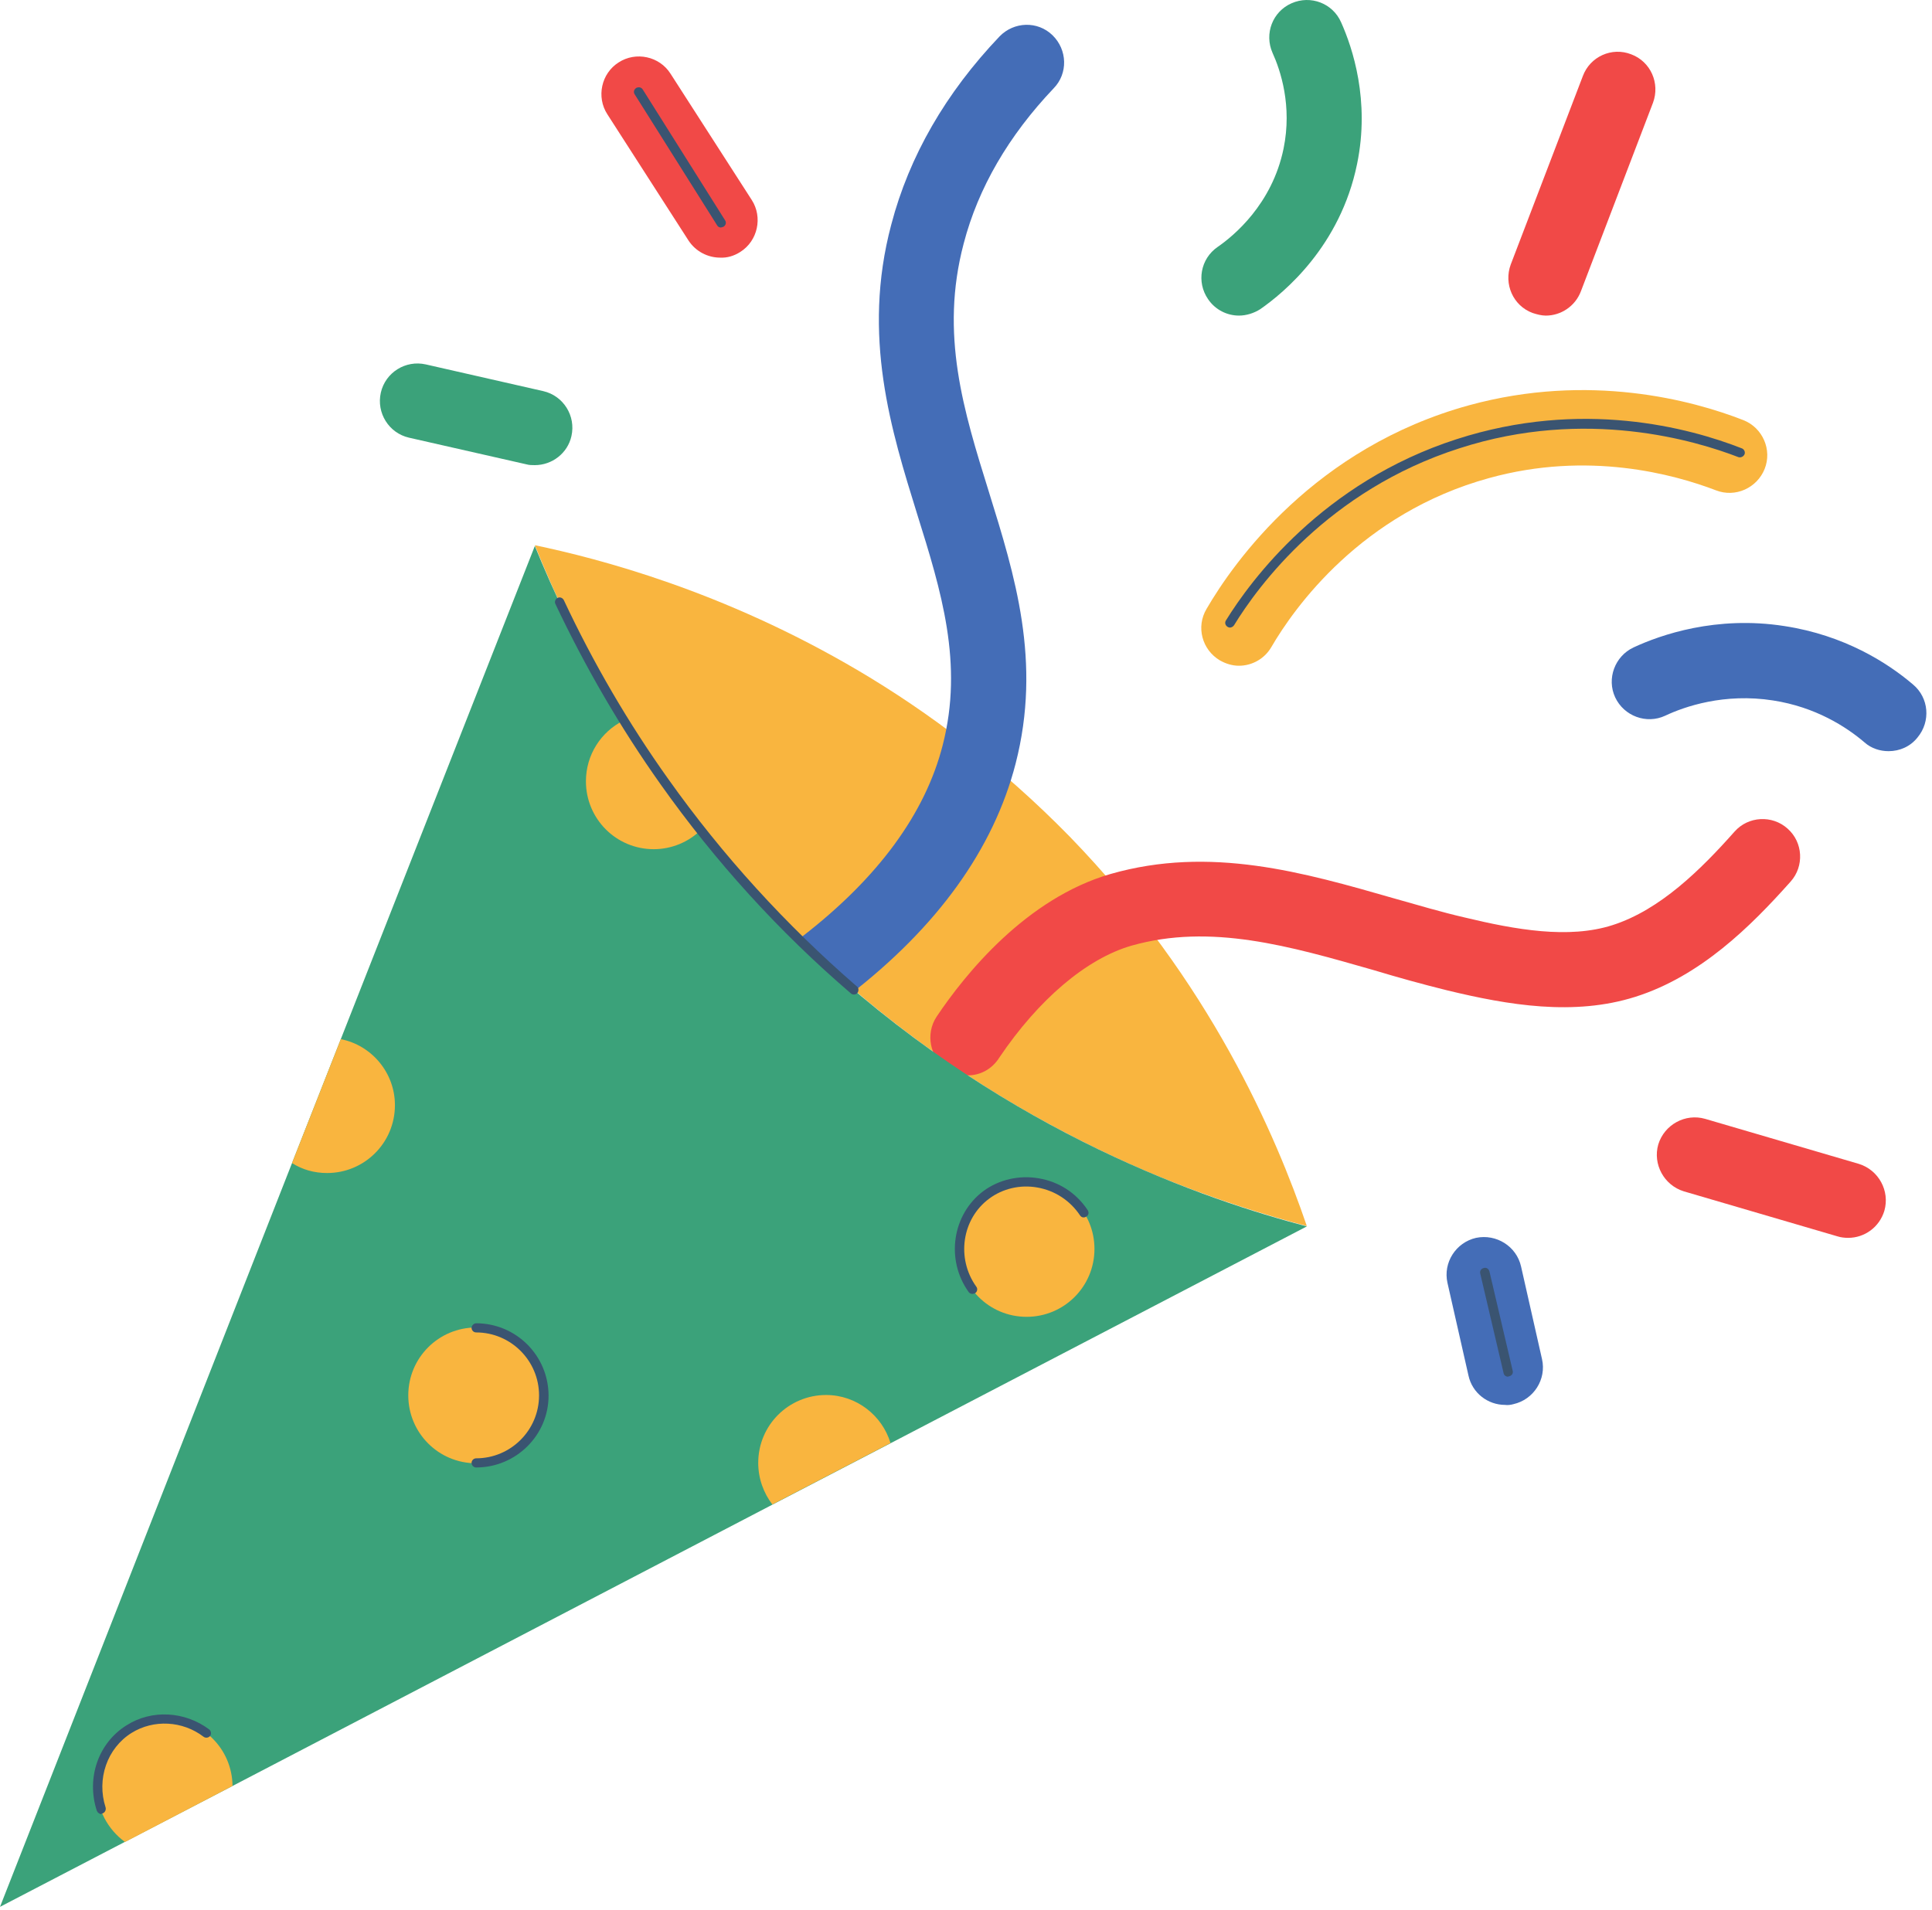
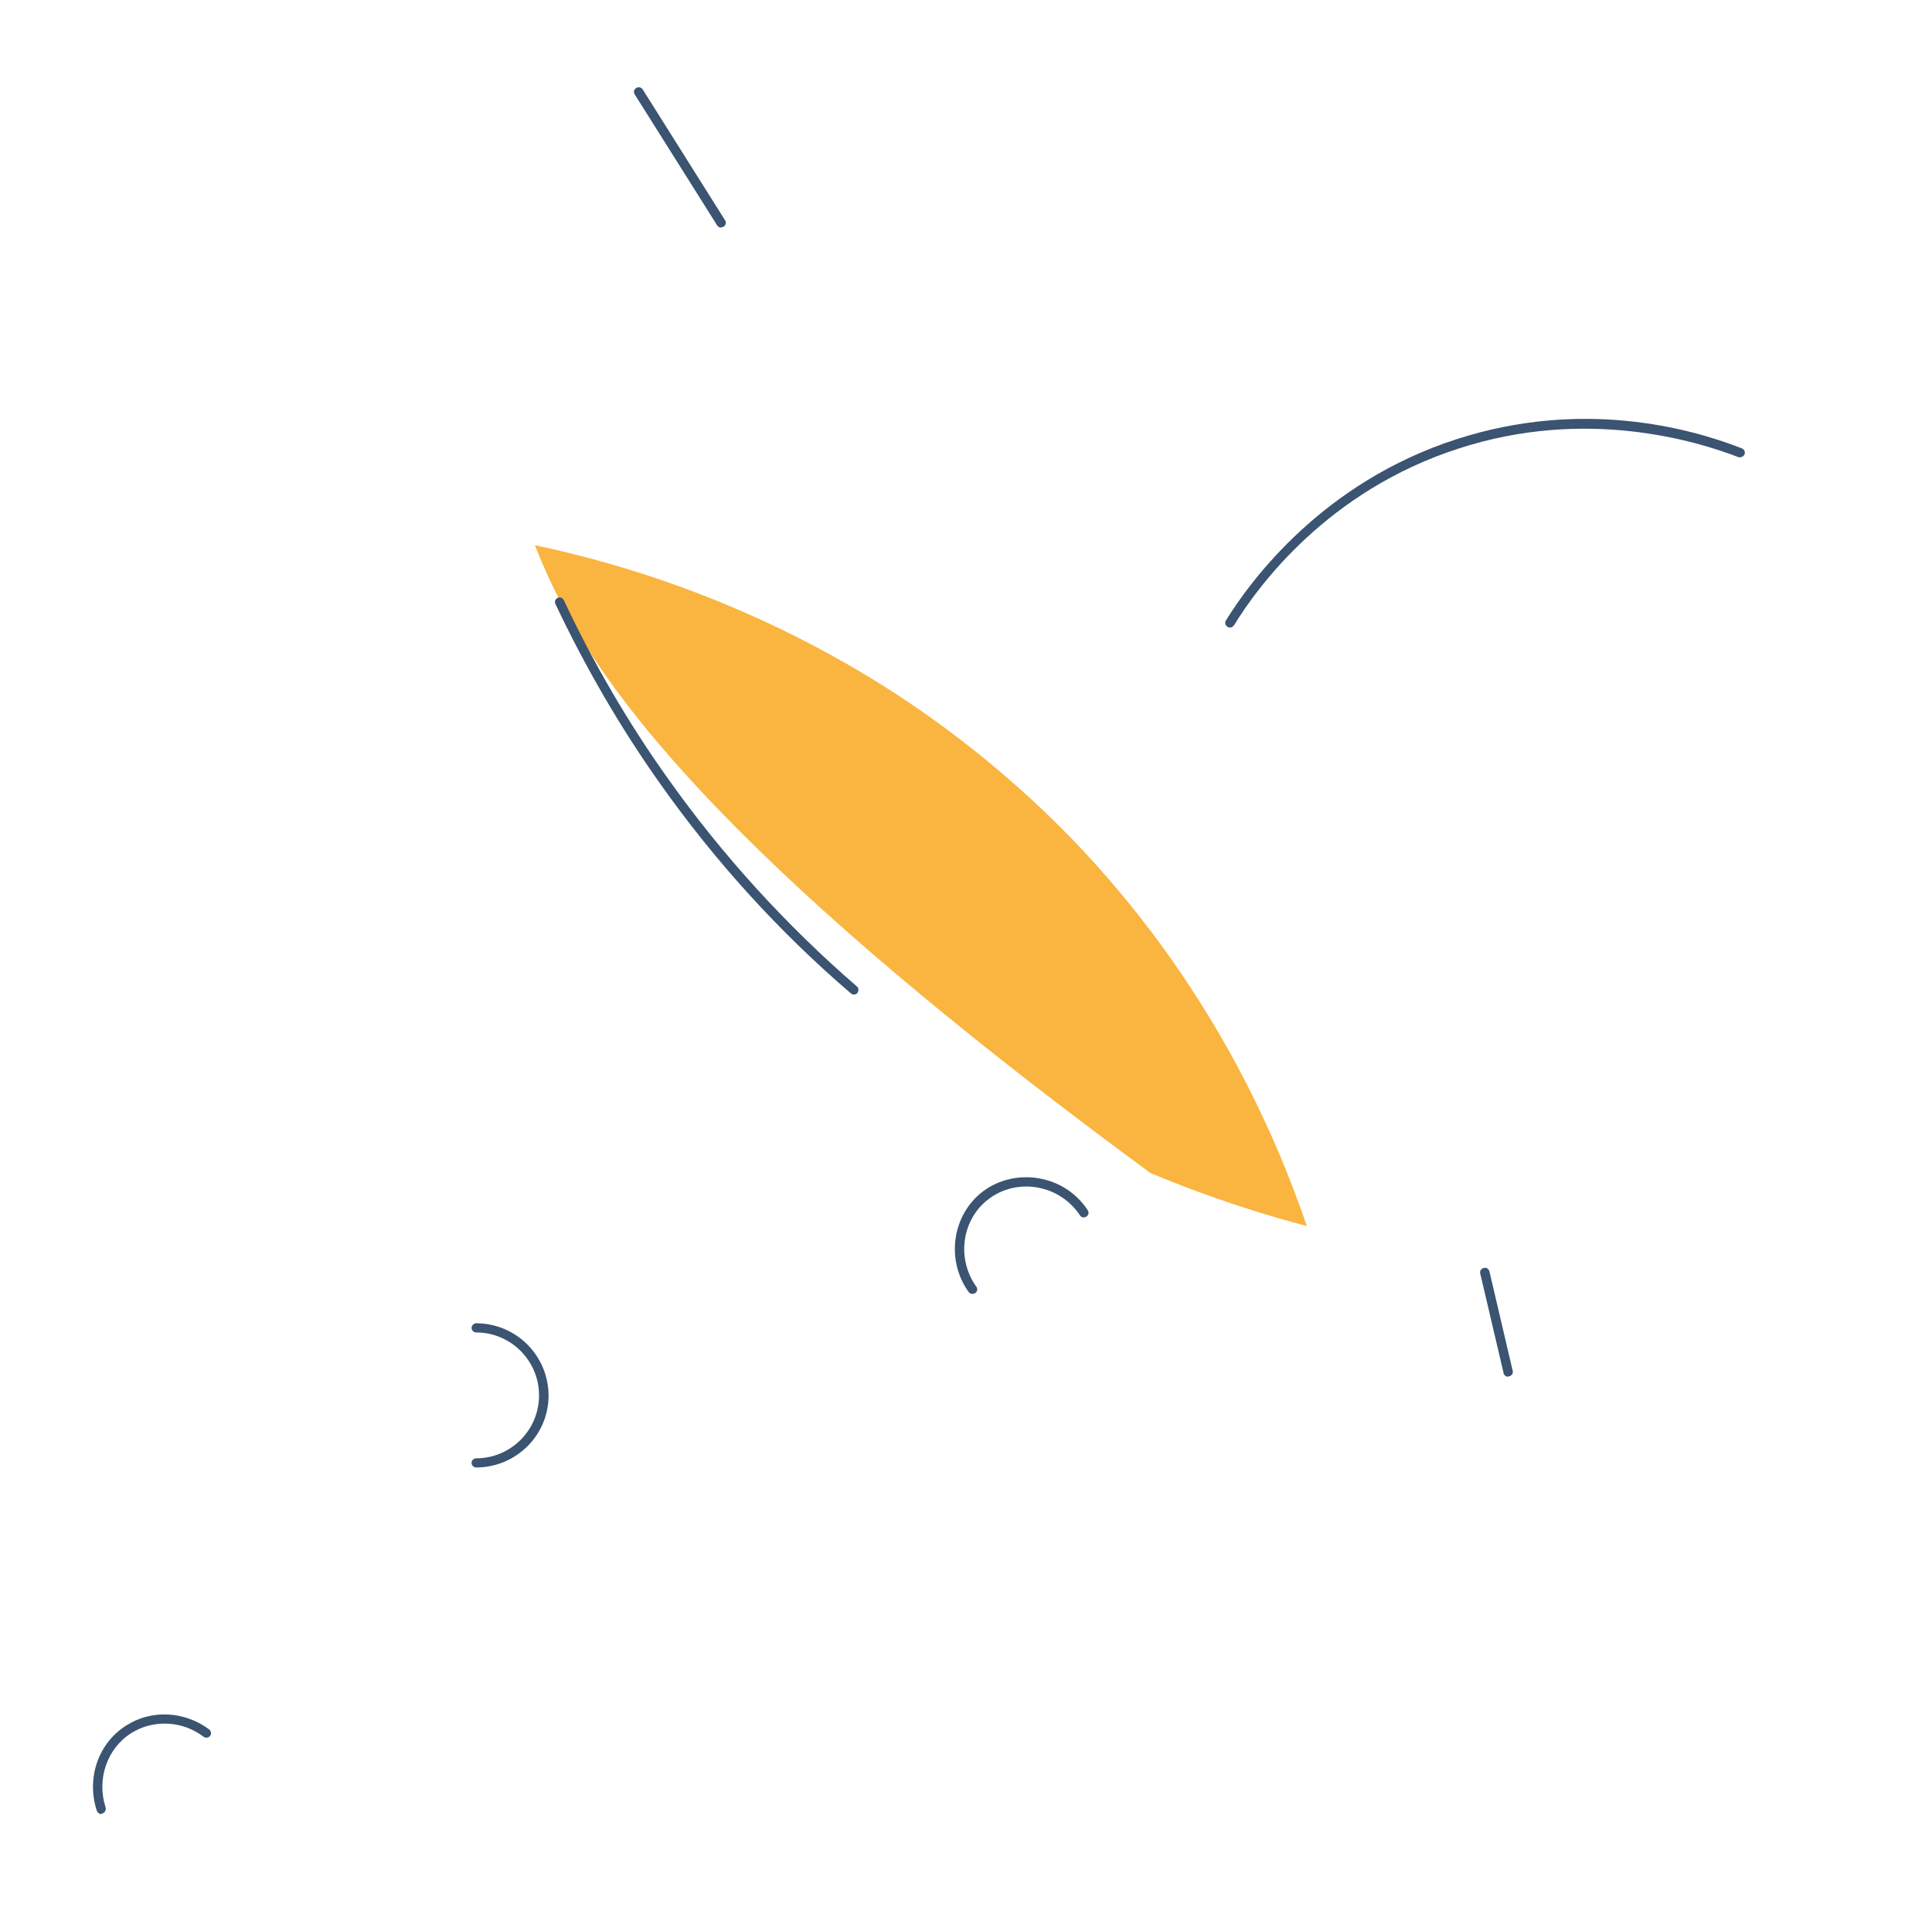
<svg xmlns="http://www.w3.org/2000/svg" width="179" height="177" viewBox="0 0 179 177" fill="none">
-   <path d="M79.539 62.152C86.004 65.971 92.716 70.99 99.108 77.525C112.142 90.957 118.214 105.236 121.078 113.615C117.44 112.66 112.424 111.14 106.594 108.702C97.694 104.92 86.922 98.946 76.54 89.436C60.715 75.018 53.049 59.255 49.554 50.523C55.45 51.761 66.964 54.731 79.539 62.152Z" fill="#F9B53F" />
-   <path d="M174.586 112.202C175.115 110.362 174.058 108.42 172.222 107.854L157.988 103.683C156.148 103.15 154.206 104.212 153.64 106.051C153.112 107.887 154.173 109.833 156.008 110.399L170.243 114.57C170.558 114.672 170.915 114.709 171.23 114.709C172.75 114.709 174.127 113.722 174.586 112.202ZM146.474 26.984L153.149 9.525C153.82 7.722 152.935 5.706 151.133 5.034C149.334 4.329 147.318 5.247 146.65 7.05L139.971 24.509C139.303 26.312 140.184 28.328 141.987 29C142.409 29.139 142.835 29.246 143.221 29.246C144.601 29.246 145.941 28.397 146.474 26.984ZM68.591 23.345C70.217 22.317 70.676 20.125 69.652 18.535L62.129 6.837C61.105 5.21 58.912 4.751 57.323 5.78C55.7 6.804 55.241 8.992 56.266 10.582L63.788 22.284C64.456 23.308 65.587 23.874 66.718 23.874C67.353 23.907 67.988 23.73 68.591 23.345ZM89.676 99.651C89.004 99.651 88.336 99.475 87.734 99.053C86.144 97.992 85.722 95.8 86.779 94.21C89.43 90.252 95.08 83.253 102.886 80.992C112.142 78.341 120.795 80.848 129.166 83.253C131.424 83.888 133.547 84.524 135.698 85.019C140.397 86.15 145.343 87.035 149.403 85.728C153.82 84.315 157.598 80.566 160.704 77.066C161.978 75.62 164.203 75.513 165.617 76.784C167.063 78.058 167.17 80.283 165.9 81.696C162.155 85.904 157.529 90.465 151.522 92.37C145.835 94.173 139.762 93.149 134.075 91.772C131.781 91.206 129.482 90.567 127.257 89.895C119.488 87.67 112.175 85.548 104.828 87.633C100.661 88.838 96.211 92.62 92.573 98.025C91.901 99.086 90.807 99.651 89.676 99.651Z" fill="#F14947" />
-   <path d="M140.221 130.119C142.094 129.697 143.294 127.821 142.868 125.948L140.926 117.36C140.504 115.488 138.631 114.32 136.759 114.709C134.886 115.135 133.686 117.008 134.108 118.88L136.054 127.468C136.406 129.095 137.853 130.189 139.443 130.189C139.688 130.226 139.971 130.189 140.221 130.119ZM177.659 68.339C178.896 66.852 178.72 64.663 177.237 63.426C174.869 61.41 170.878 58.866 165.334 58.017C159.012 57.026 153.853 58.829 151.346 59.997C149.616 60.808 148.838 62.893 149.649 64.627C150.465 66.36 152.546 67.134 154.279 66.323C156.078 65.475 159.753 64.201 164.273 64.909C168.194 65.512 171.054 67.347 172.75 68.798C173.385 69.363 174.197 69.609 174.975 69.609C176 69.609 176.987 69.187 177.659 68.339ZM76.539 92.936C75.478 92.936 74.454 92.477 73.782 91.596C72.618 90.076 72.901 87.883 74.417 86.716C81.341 81.344 85.722 75.407 87.344 69.044C89.286 61.48 87.205 54.764 84.98 47.659C82.579 39.919 79.821 31.155 82.579 20.801C84.238 14.47 87.627 8.607 92.609 3.375C93.949 1.994 96.141 1.924 97.518 3.268C98.895 4.612 98.964 6.804 97.625 8.181C93.457 12.565 90.63 17.408 89.286 22.567C87.061 30.979 89.286 38.084 91.618 45.574C94.023 53.318 96.531 61.304 94.093 70.777C92.044 78.693 86.853 85.904 78.658 92.231C78.023 92.727 77.281 92.936 76.539 92.936Z" fill="#446DB7" />
-   <path d="M52.943 40.415C53.369 38.542 52.201 36.67 50.328 36.244L39.45 33.769C37.577 33.347 35.709 34.511 35.283 36.387C34.861 38.26 36.024 40.132 37.897 40.559L48.775 43.029C49.021 43.103 49.304 43.103 49.554 43.103C51.144 43.103 52.59 42.005 52.943 40.415ZM76.539 89.473C71.983 85.339 68.132 81.098 64.845 76.96C62.092 73.461 59.724 70.035 57.749 66.819C53.828 60.419 51.213 54.694 49.554 50.593L31.575 96.295L27.055 107.78L0 176.703L11.616 170.659L21.544 165.5L71.594 139.416L82.542 133.725L121.078 113.648C111.822 111.21 93.74 105.129 76.539 89.473ZM114.789 29.245C113.695 29.245 112.601 28.717 111.929 27.725C110.835 26.136 111.224 23.98 112.81 22.886C114.297 21.862 117.862 18.928 118.923 13.766C119.734 9.807 118.64 6.521 117.899 4.895C117.12 3.129 117.899 1.076 119.665 0.302C121.431 -0.477 123.479 0.302 124.254 2.067C125.315 4.436 126.942 9.312 125.737 15.179C124.184 22.813 118.956 27.127 116.768 28.647C116.165 29.032 115.461 29.245 114.789 29.245Z" fill="#3BA27A" />
-   <path d="M76.54 129.271C73.077 129.271 70.25 132.062 70.25 135.561C70.25 137.011 70.746 138.355 71.557 139.416L82.505 133.725C81.731 131.144 79.33 129.271 76.54 129.271ZM31.575 96.295L27.055 107.78C28.01 108.383 29.104 108.702 30.304 108.702C33.767 108.702 36.59 105.908 36.59 102.409C36.59 99.405 34.435 96.861 31.575 96.295ZM95.117 109.444C91.655 109.444 88.828 112.271 88.828 115.733C88.828 119.2 91.618 122.027 95.117 122.027C98.579 122.027 101.402 119.233 101.402 115.733C101.402 112.271 98.612 109.444 95.117 109.444ZM44.113 123.015C40.65 123.015 37.827 125.809 37.827 129.308C37.827 132.77 40.617 135.598 44.113 135.598C47.612 135.598 50.402 132.807 50.402 129.308C50.402 125.809 47.575 123.015 44.113 123.015ZM15.255 159.281C11.796 159.281 8.969 162.071 8.969 165.57C8.969 167.693 9.994 169.528 11.583 170.696L21.544 165.5C21.507 162.034 18.717 159.281 15.255 159.281ZM57.749 66.782C55.7 67.806 54.286 69.929 54.286 72.403C54.286 75.866 57.077 78.693 60.572 78.693C62.231 78.693 63.788 78.021 64.882 76.96C62.092 73.461 59.724 70.035 57.749 66.782ZM161.52 38.932C156.82 37.092 147.248 34.511 136.124 37.551C121.82 41.476 114.33 52.044 111.785 56.428C110.798 58.087 111.363 60.21 113.023 61.197C113.588 61.517 114.19 61.693 114.789 61.693C115.989 61.693 117.157 61.058 117.792 59.96C119.91 56.321 126.126 47.557 137.959 44.303C147.142 41.759 155.091 43.951 158.975 45.434C160.778 46.143 162.79 45.221 163.494 43.455C164.203 41.689 163.318 39.637 161.52 38.932Z" fill="#F9B53F" />
+   <path d="M79.539 62.152C86.004 65.971 92.716 70.99 99.108 77.525C112.142 90.957 118.214 105.236 121.078 113.615C117.44 112.66 112.424 111.14 106.594 108.702C60.715 75.018 53.049 59.255 49.554 50.523C55.45 51.761 66.964 54.731 79.539 62.152Z" fill="#F9B53F" />
  <path d="M139.832 127.538C140.078 127.468 140.221 127.255 140.147 127.01L137.996 117.819C137.923 117.573 137.714 117.43 137.464 117.504C137.218 117.573 137.079 117.786 137.148 118.032L139.303 127.223C139.336 127.432 139.512 127.575 139.725 127.575C139.762 127.538 139.795 127.538 139.832 127.538ZM67.038 21.01C67.246 20.87 67.32 20.625 67.177 20.412L59.547 8.287C59.408 8.074 59.158 8.042 58.949 8.148C58.736 8.287 58.667 8.533 58.806 8.746L66.435 20.87C66.505 21.01 66.648 21.084 66.788 21.084C66.894 21.047 66.964 21.047 67.038 21.01ZM114.33 57.948C116.555 54.305 123.053 45.434 135.206 41.546C146.966 37.731 157.209 40.874 161.061 42.361C161.27 42.431 161.52 42.325 161.626 42.111C161.728 41.898 161.589 41.616 161.376 41.546C156.504 39.637 146.544 36.953 134.956 40.698C122.561 44.693 115.883 53.777 113.588 57.485C113.449 57.698 113.518 57.948 113.732 58.087C113.801 58.124 113.871 58.157 113.941 58.157C114.084 58.157 114.223 58.087 114.33 57.948ZM79.432 92.018C79.576 91.842 79.576 91.559 79.399 91.419C72.827 85.728 66.931 79.258 61.916 72.191C58.208 66.995 54.958 61.41 52.238 55.612C52.131 55.403 51.885 55.297 51.672 55.403C51.459 55.506 51.353 55.756 51.459 55.969C54.217 61.799 57.466 67.417 61.207 72.686C66.259 79.824 72.192 86.363 78.834 92.055C78.904 92.124 79.01 92.161 79.117 92.161C79.223 92.161 79.363 92.124 79.432 92.018ZM90.348 119.835C90.561 119.692 90.594 119.409 90.454 119.233C88.582 116.619 89.11 112.943 91.655 111.071C92.892 110.149 94.515 109.759 96.105 110.042C97.731 110.325 99.141 111.247 100.063 112.624C100.202 112.837 100.448 112.874 100.661 112.73C100.874 112.591 100.907 112.341 100.767 112.128C99.706 110.538 98.116 109.514 96.248 109.194C94.445 108.879 92.573 109.301 91.126 110.362C88.229 112.517 87.594 116.725 89.745 119.728C89.819 119.835 89.958 119.905 90.102 119.905C90.171 119.905 90.278 119.868 90.348 119.835ZM9.498 168.045C9.711 167.975 9.854 167.725 9.781 167.48C8.936 164.861 9.924 162.001 12.186 160.588C14.234 159.313 16.918 159.457 18.86 160.94C19.037 161.079 19.319 161.047 19.463 160.87C19.602 160.694 19.565 160.412 19.389 160.268C17.131 158.572 14.058 158.396 11.727 159.879C9.113 161.506 7.982 164.759 8.969 167.795C9.043 167.975 9.219 168.115 9.395 168.115C9.395 168.045 9.428 168.045 9.498 168.045ZM44.113 135.987C43.867 135.987 43.691 135.774 43.691 135.561C43.691 135.315 43.904 135.139 44.113 135.139C47.329 135.139 49.943 132.525 49.943 129.308C49.943 126.092 47.329 123.473 44.113 123.473C43.867 123.473 43.691 123.265 43.691 123.051C43.691 122.838 43.904 122.625 44.113 122.625C47.825 122.625 50.824 125.633 50.824 129.341C50.824 132.984 47.825 135.987 44.113 135.987Z" fill="#3A5471" />
</svg>